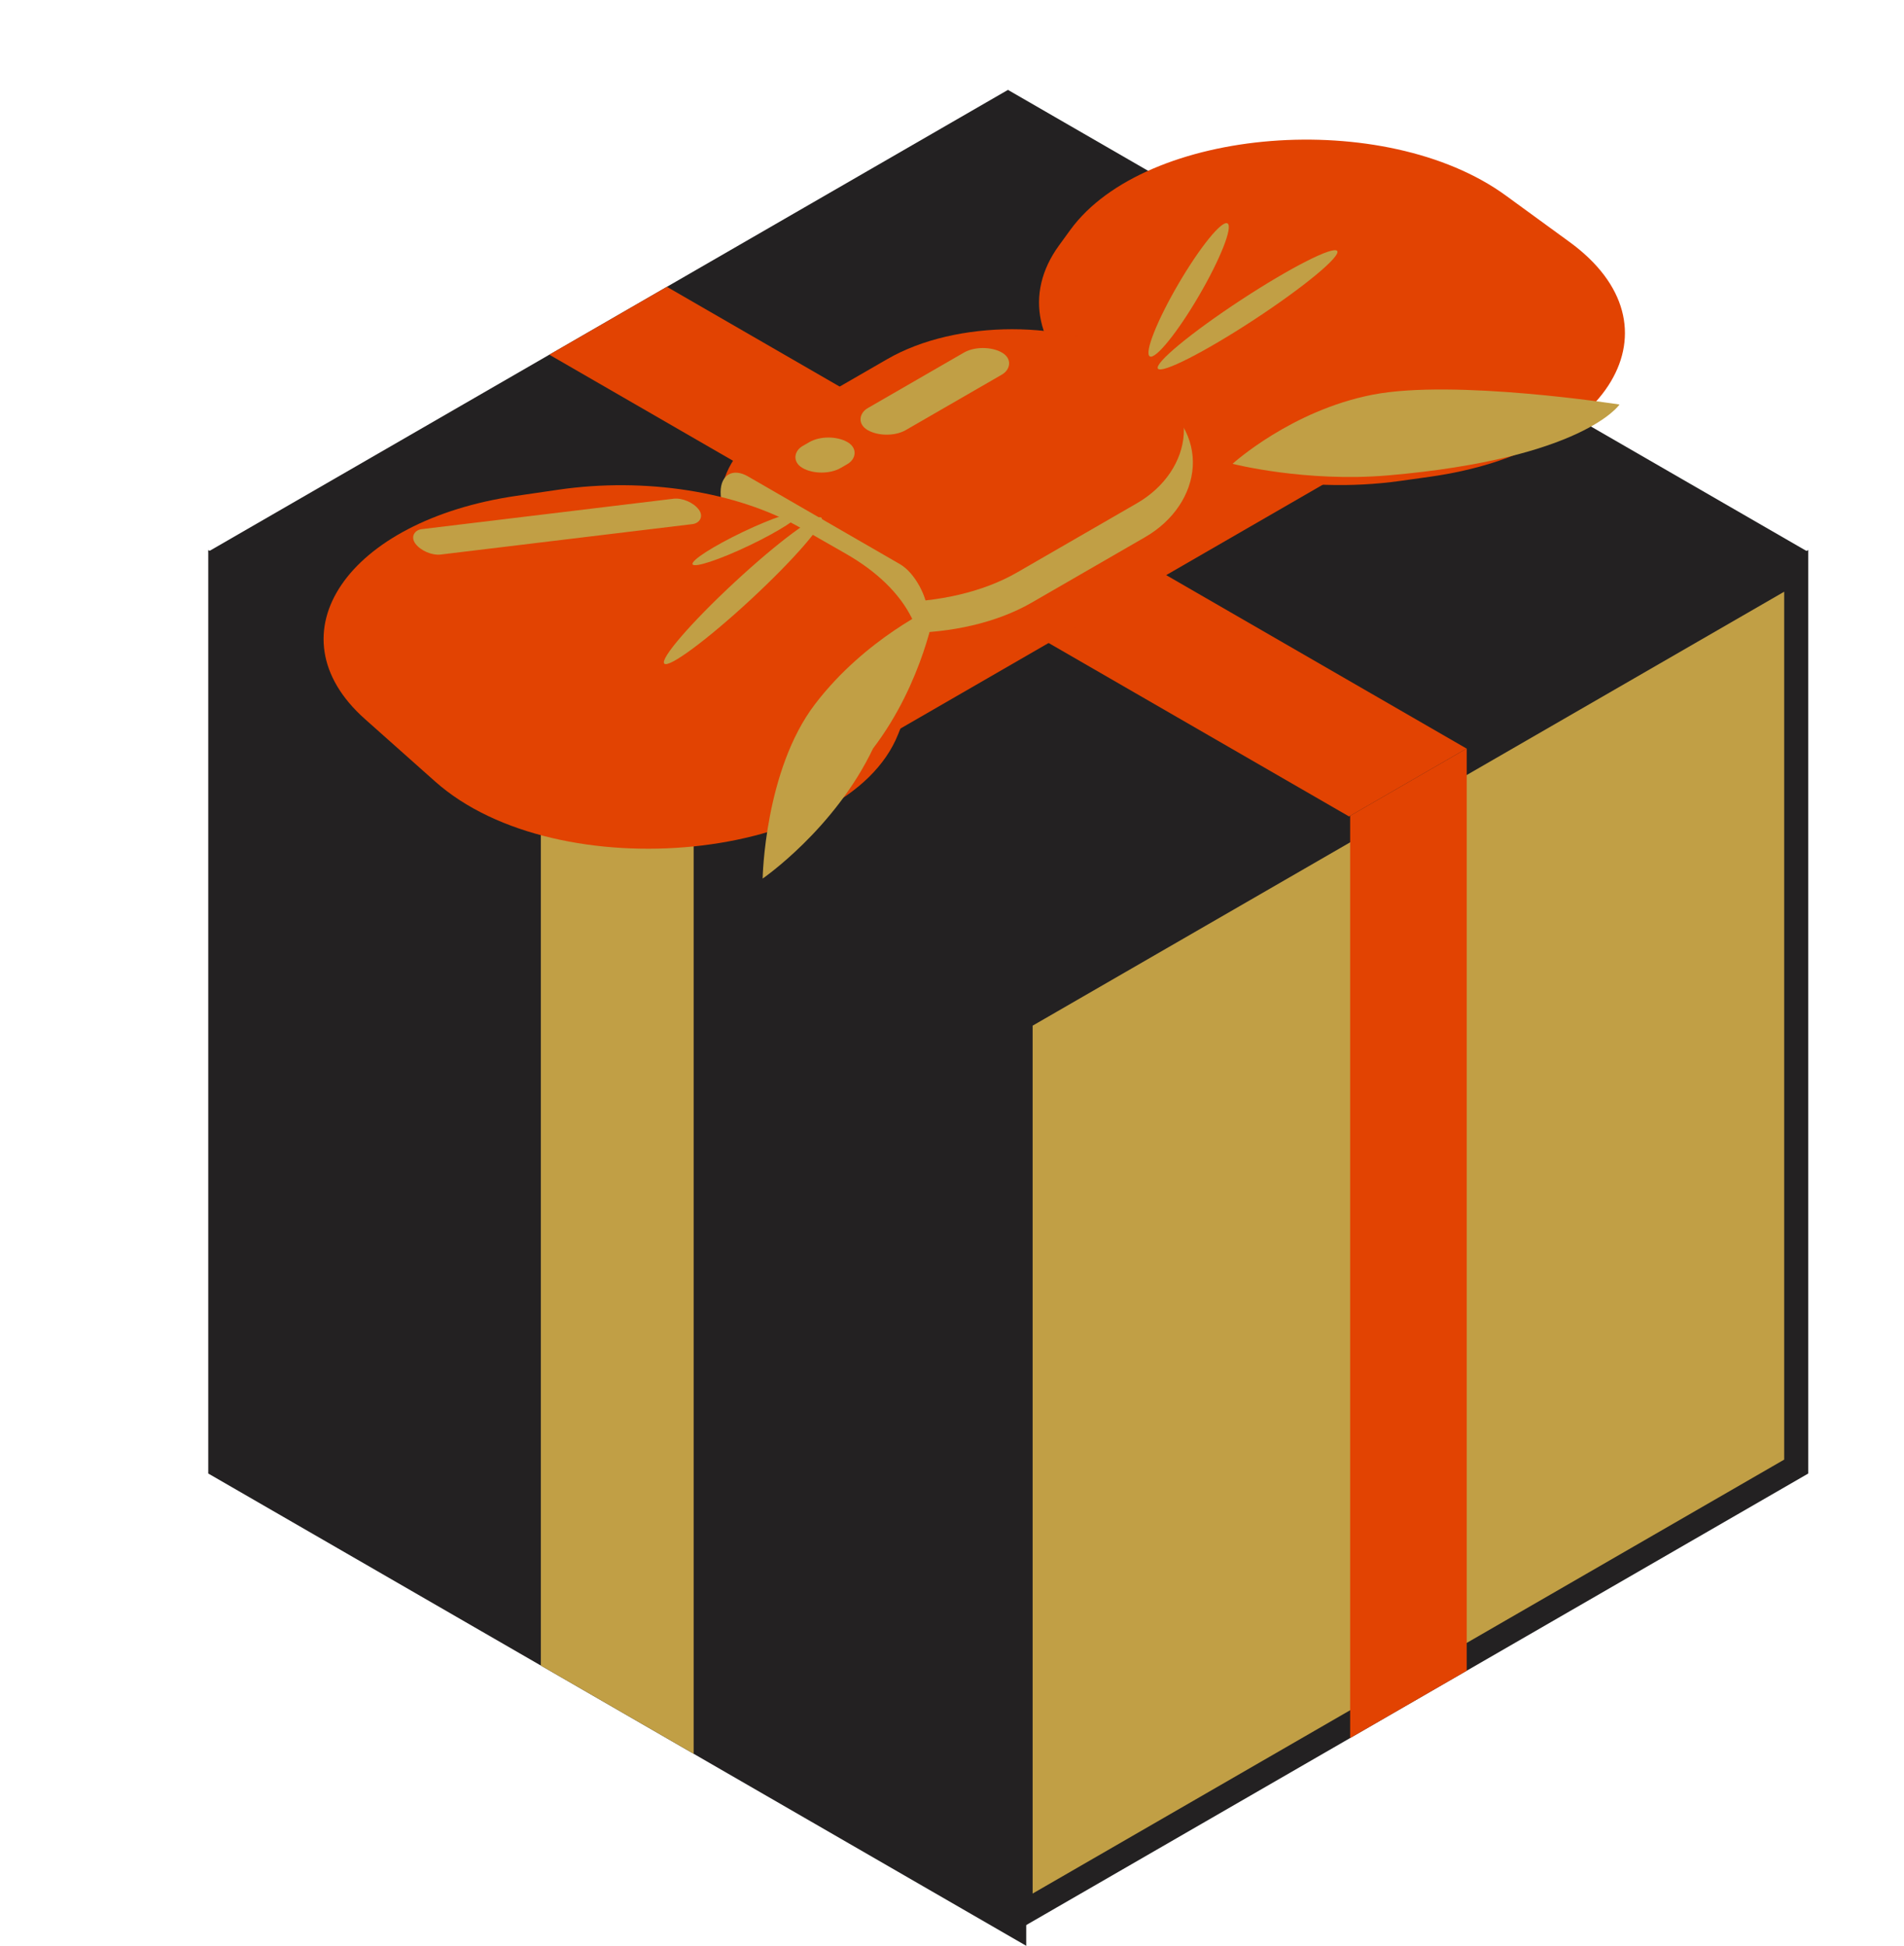
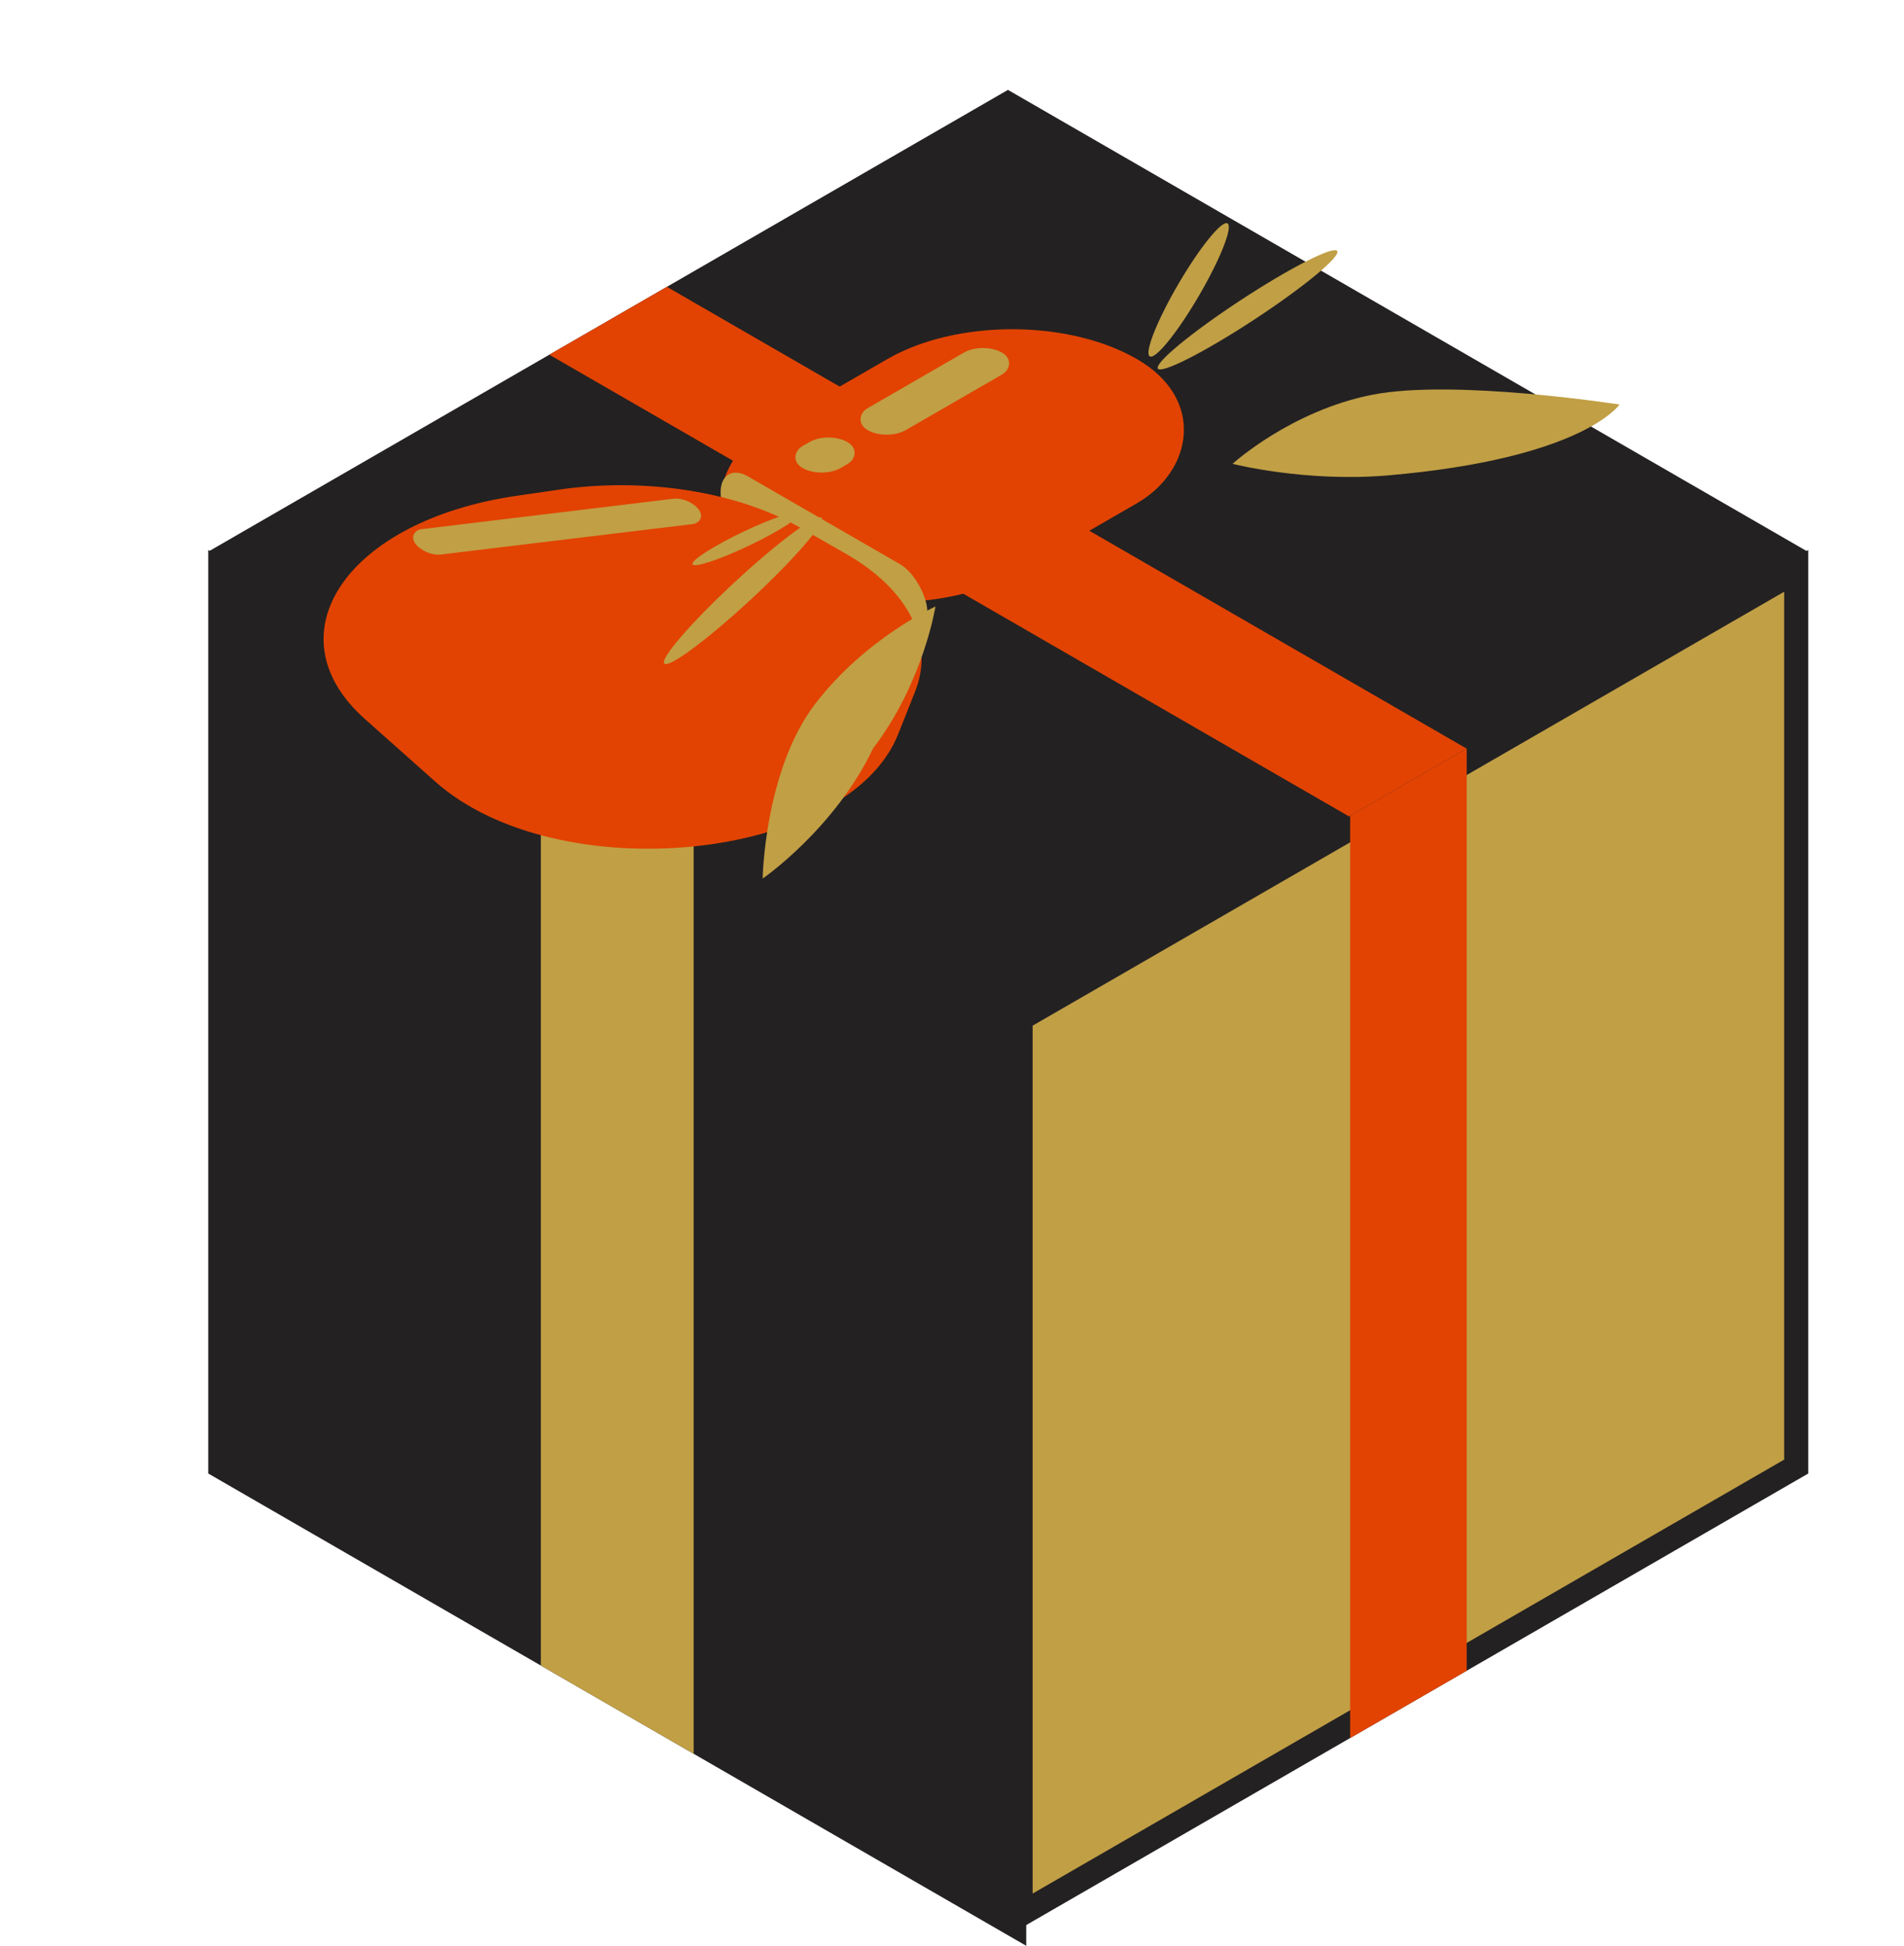
<svg xmlns="http://www.w3.org/2000/svg" width="137" height="140" viewBox="0 0 137 140" fill="none">
  <rect width="67.963" height="66.445" transform="matrix(0.866 0.5 -2.20305e-08 1 14.985 39.574)" fill="#232122" />
  <rect width="12.696" height="66.445" transform="matrix(0.866 0.5 -2.20305e-08 1 38.916 53.39)" fill="#C19F45" />
  <rect x="0.866" y="0.5" width="64.445" height="64.445" transform="matrix(0.866 -0.5 2.20305e-08 1 72.686 73.229)" fill="#C19F45" stroke="#232122" stroke-width="2" />
  <rect width="9.685" height="66.445" transform="matrix(0.866 -0.5 2.20305e-08 1 97.148 58.606)" fill="#E24302" />
  <rect width="66.445" height="66.445" transform="matrix(0.866 -0.5 0.866 0.5 14.985 39.69)" fill="#232122" />
  <rect width="9.767" height="66.445" transform="matrix(0.866 -0.5 0.866 0.5 39.527 25.521)" fill="#E24302" />
-   <rect width="68.193" height="13.87" transform="matrix(0.866 -0.5 0.866 0.5 39.501 53.15)" fill="#E24302" />
-   <path d="M77.007 16.549C82.417 9.109 99.665 7.743 108.346 14.067L112.935 17.411C121.259 23.477 115.894 32.481 102.867 34.306L100.762 34.601C93.645 35.598 86.183 34.059 81.77 30.685L78.473 28.164C74.53 25.149 73.662 21.151 76.195 17.667L77.007 16.549Z" fill="#E24302" />
-   <rect width="21.093" height="30.52" rx="10.546" transform="matrix(0.866 0.5 -0.866 0.5 73.264 22.826)" fill="#C19F45" />
  <rect width="20.743" height="30.69" rx="10.371" transform="matrix(0.866 0.5 -0.866 0.5 72.827 20.651)" fill="#E24302" />
  <rect width="17.177" height="4.544" rx="2.272" transform="matrix(0.866 0.5 -2.20305e-08 1 51.851 33.141)" fill="#C19F45" />
  <path d="M40.176 35.235C46.417 34.323 53.029 35.364 57.605 37.979L60.864 39.842C65.385 42.425 67.269 46.173 65.847 49.752L64.625 52.827C60.995 61.959 40.139 64.088 31.307 56.227L26.254 51.731C19.405 45.635 24.96 37.458 37.161 35.675L40.176 35.235Z" fill="#E24302" />
  <rect width="3.161" height="11.157" rx="1.581" transform="matrix(0.866 0.5 -0.866 0.5 70.727 24.578)" fill="#C19F45" />
  <rect width="3.161" height="3.73" rx="1.581" transform="matrix(0.866 0.5 -0.866 0.5 59.609 31.018)" fill="#C19F45" />
  <rect width="2.282" height="20.526" rx="1.141" transform="matrix(0.6 0.8 -0.993 0.12 49.592 35.747)" fill="#C19F45" />
  <ellipse cx="85.527" cy="20.858" rx="0.852" ry="5.541" transform="rotate(30.302 85.527 20.858)" fill="#C19F45" />
  <ellipse cx="89.767" cy="22.291" rx="0.852" ry="7.715" transform="rotate(56.756 89.767 22.291)" fill="#C19F45" />
  <ellipse cx="53.454" cy="42.5" rx="0.852" ry="7.715" transform="rotate(47.163 53.454 42.5)" fill="#C19F45" />
  <ellipse cx="53.688" cy="38.759" rx="0.539" ry="4.274" transform="rotate(64.462 53.688 38.759)" fill="#C19F45" />
  <path d="M58.64 50.667C55.006 55.431 54.875 63.214 54.875 63.214C54.875 63.214 60.049 59.657 62.818 53.854C66.452 49.09 67.31 43.635 67.31 43.635C67.31 43.635 62.275 45.903 58.64 50.667Z" fill="#C19F45" />
  <path d="M98.772 28.397C104.653 27.252 116.53 29.105 116.53 29.105C116.53 29.105 113.943 32.986 99.901 34.202C93.932 34.719 88.687 33.372 88.687 33.372C88.687 33.372 92.89 29.541 98.772 28.397Z" fill="#C19F45" />
</svg>